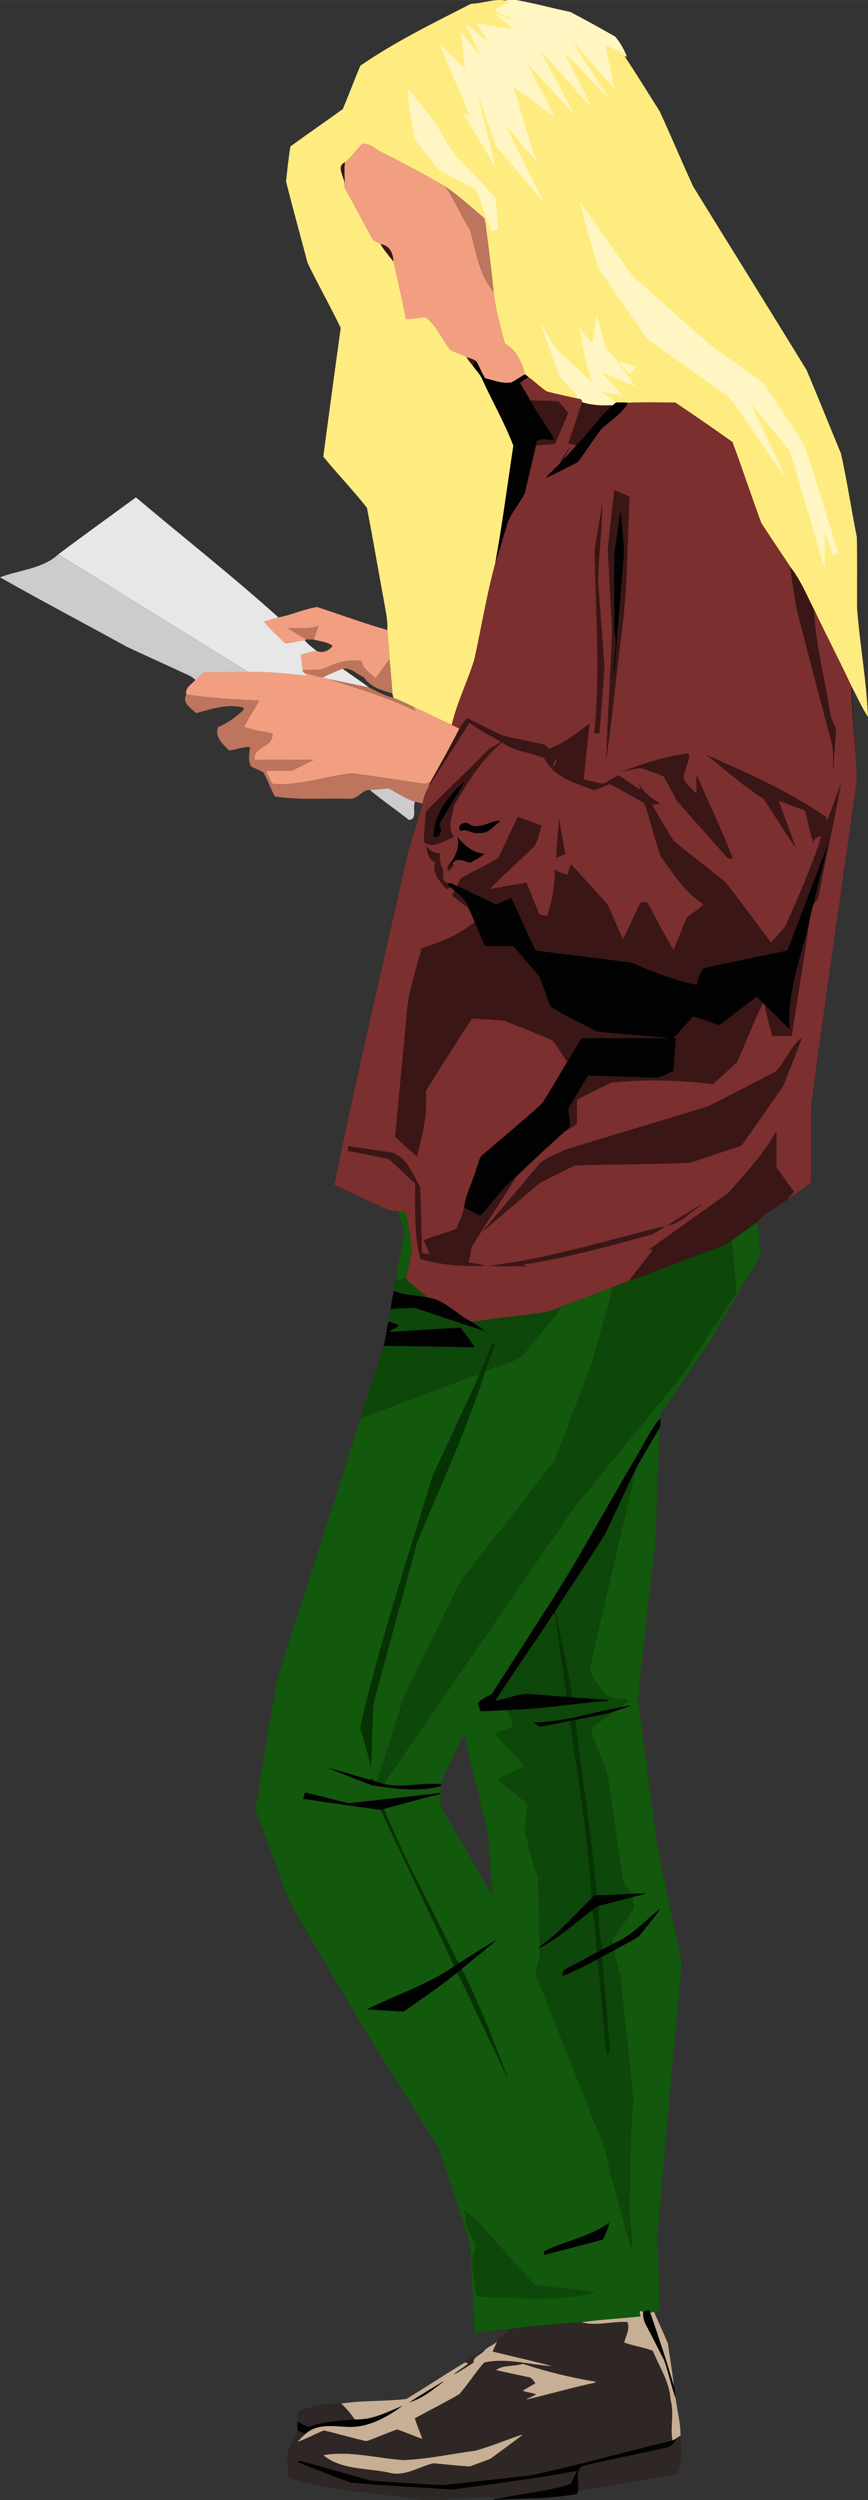
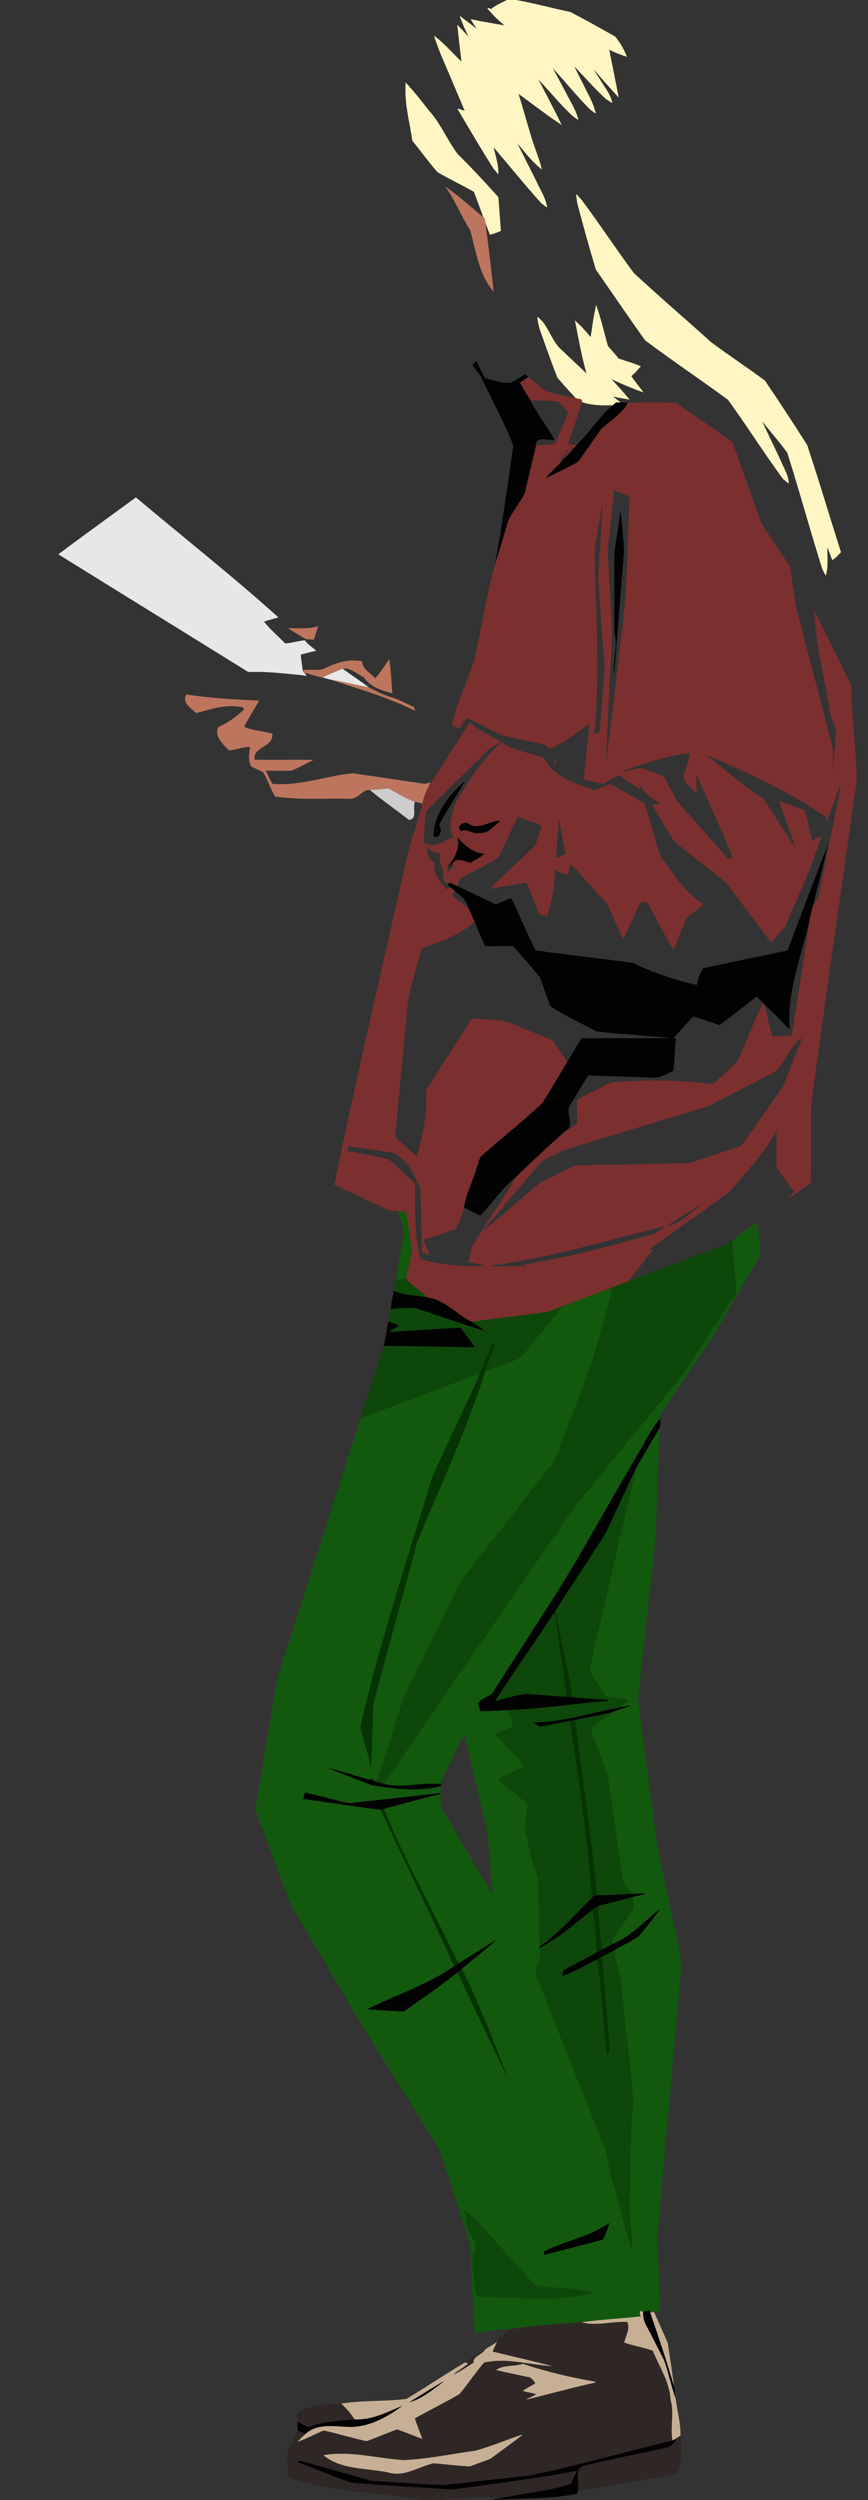
<svg xmlns="http://www.w3.org/2000/svg" id="svg2" height="4561.2pt" width="1583.7pt" version="1.1" viewBox="0 0 1583.74 4561.194">
  <rect x="0" y="0" width="1583.74" height="4561.194" fill="#333333" stroke="none" />
  <g id="g4720">
-     <path id="rect4399" d="m912.99 8.005c-17.322-0.225-36.296 6.549-53.553 6.827-68.61 35.11-130.53 61.241-194 104.99-10.95 26.21-20.879 52.88-31.959 79.02-31.59 23.12-64.291 45.3-95.641 68.38-3.45 21.07-5.57 42.54-7.95 63.78 12.64 49.69 26.16 99.18 39.35 148.72 19.41 39.9 41.2 78.6 60.45 118.57-10.85 78.19-21.42 156.47-31.83 234.72 25.74 31.62 54.5 61.33 79.67 93.4 10.97 56.21 20.32 112.78 30.87 169.09 2.84 17.83-0.48 35.61-1.72 53.83-43.25-12.2-85.48-28.06-128.23-41.93-23.94 3.92-46.521 14.5-70.441 18.97-84.29-75.78-173.38-146-260.06-218.99-47.12 34.66-94.791 68.74-141.49 103.9-28.66 26.65-71.959 28.66-106.46 41.87 76.06 43.24 154.76 84.43 231.77 127 33.92 15.83 68.079 31.17 102.01 47 7.78 3.7 16.761 6.691 22.591 13.291-6.68 8.46-19.23 13.72-16.47 26.6-8.48 15.25 8.71 25.009 17.95 34.019 27.35-7.49 55.26-16.96 83.8-10.78 1.65 1.02 3.969 2.171 2.959 4.541-13.81 13.07-28.97 24.07-46.48 31.62-7.46 17.58 8.84 31.499 19.83 42.709 12.62-1.1 25.91-7.02 38.17-6.33-0.84 11.26-4.33 24.2 1.85 35.15 7.32 4.17 15.351 7.139 22.591 11.389 8.15 13.91 13.079 30.071 21.189 43.811 44.57 6.69 90.06 3.059 135.07 4.009 15.21 2.68 23.131-16.66 37.891-15.98 22.99 18.93 47.759 36.091 71.239 54.591 16.5-0.76 6.291-22.641 11.141-32.891 4.74 0.31 9.09 2.33 13.7 3.28-8.89 35.52-22.58 69.93-30.12 105.88-43.92 196.51-90.381 392.54-130.74 589.8 32.92 14.39 65.141 30.301 97.791 45.291 5.49 3.27 12.27 1.43 18.3 2.77 3.53 11.6 7.54 23.06 11.48 34.55-3.94 30.07-10.91 59.78-14.83 89.88-2.07 5.33-3.56 13.779-3.95 20.709-2.54 9.76-4.73 22.121-5.85 33.061-1.77 7.45-3.73 15.089-3.92 22.789-4.12 14.39-4.839 29.84-8.889 44.4-13.84 44.08-28.401 87.92-42.031 132.05-50.79 158.61-101.64 317.11-152.31 475.73-13.6 79.55-26.93 159.25-39.8 238.9 21.41 56.99 42.06 114.29 63.92 171.11 42.73 73.71 86.62 146.81 129.53 220.45 47.02 75.6 94.6 150.86 141.37 226.61 19.91 57.03 37.41 115 56.75 172.27 3.2 54.87 5.18 109.86 8.38 164.72 20.31-2.45 40.7-7.55 61.13-7.18-4.85 8.8-14.479 13.98-20.139 22.23-6.54 6.23-15.4 8.9-22.1 14.9-12.45 6.74-24.66 14.71-36.07 22.93-36.18 21.36-71.17 45.221-107.33 66.741-39.19 4.82-80.64 2.339-118.92 8.539-1.692-0.036-3.388-0.054-5.088-0.054-25.486-0.01-51.584 4.114-74.562 16.086-0.18 5.49-0.181 11.069-0.02 16.739-0.09 5.38-0.13 10.58 0.091 16.12-1.94 9.7-8.24 17.9-12.1 26.95-11.49 17-3.881 38.52-5.941 57.68 74.61 26.46 155.1 28.12 232.91 40.35 51.99 6.02 106.93-7.409 157.49-1.889-4.58 2.19-12.06 0.67-15.47 3.9 50.86-3.58 102.42-1.471 152.69-11.191 1.64-1.57 1.63-4.001 2.25-5.991 60.53-9.13 120.99-20.419 181.28-30.589 8.32-21.41 8.22-47.841 5.58-69.591 0.41-22.25-5.82-45.37-8.8-67.67-1.89-7.57-0.879-15.32-3.189-22.83-2.99-25.99-7.32-51.99-11.07-77.92-7.94-19.33-16.941-38.24-25.161-57.45 2.58-0.26 7.74-0.759 10.32-1.019-0.67-47.58-2.82-95.12-3.78-142.67 14.68-164.39 29.21-328.73 43.8-493.11-13.4-72-30.55-143.4-44.58-215.33-11.7-88.91-23.781-177.78-35.161-266.73 10.41-95.68 21.31-191.31 31.77-286.99 3.06-69.05 5.211-138.16 7.861-207.2 1.28-5.26 2.41-13.27 0.35-16.7 0.25-3.25-0.761-6.74 1.819-9.2 28.44-41.81 57.251-83.389 85.731-125.17 32.08-54.64 64.209-109.28 95.939-164.08-1.89-19.64-2.62-41.369-6.63-59.639 14.82-17.36 38.86-28.221 56.95-43.011 14.58-8.72 27.91-19.51 41.73-29.38 0.83-46.78-0.06-93.68 0.43-140.5 26.34-198.36 55.571-396.35 83.491-594.51-1.36-57.29-7.808-116.02-8.798-173.37 12.62 16 9.688 24.991 21.158 42.881-2.69-66.59-14.989-116.6-19.989-183.06-0.23-43.19 0.59-86.421-0.4-129.59-10.22-50.58-17.65-101.78-28.9-152.11-21-50.71-41.331-101.74-62.741-152.28-68.48-111.97-146.22-223.2-214.96-335.02-20.83-45.43-32.14-91.57-53.02-136.98-22.751-36.07-45.341-72.811-68.951-108.04-3.63-8.62-9.8-16.319-14.83-24.159-26.63-15.19-45.601-21.891-72.611-36.411-36.62-7.51-72.8-18.07-109.7-23.52-5.28-2.164-10.87-3.016-16.65-3.091zm-354.04 1158.3c4.56 0 9.169 0.26 13.739 0.67 11.35 3.02 25.281 4.019 34.111 11.259-5.71 8.74-19.15 14.781-29.78 8.711-7.19-5.95-15.241-11.14-20.741-18.82 0.88-0.62 1.77-1.23 2.67-1.82zm69.874 53.159c11.857-0.225 24.472 11.123 35.247 16.37 12.06 17.99 32.199 23.62 51.869 29.17 0.62 2.59 1.361 5.391 1.881 8.091-15.68-3.98-30.53-11.721-44.9-19.141-15.55-11.84-32.02-22.46-47.75-34.03 1.208-0.291 2.426-0.438 3.653-0.461zm217.96 1949.5c0.493 0 1.03 0.093 1.617 0.308 13.39 58.76 27.739 117.31 41.139 176.06 3.44 35.27 5.981 70.631 9.081 105.94 1.29 2.91-3.98 2.24-3.8-0.17-29.47-50.23-58.47-100.74-88.07-150.89-5.22-8.14-2.231-18.23-3.011-27.22 0-0.48 0.011-1.439 0.011-1.919-0.03-4.07-0.09-8.061-0.18-11.981 3.02-0.67 1.088-2.51-0.031-4.1 11.28-26.54 24.691-52.179 36.661-78.439 1.82-2.704 3.134-7.566 6.583-7.588zm335.71 1045.9h0.078c-0.051 0-0.102 0.01-0.153 0.011 0.024 0 0.051-0.01 0.075-0.011zm-43.288 21.233c-0.819 0-1.639 0.012-2.459 0.028 0.82-0.016 1.641-0.028 2.459-0.03z" fill="#3a1616" />
    <path id="path6" d="m927.25-1.33c-10.523 5.718-22.002 9.953-31.262 17.764-9.719-4.281-7.149-0.701-1.262 5.001 7.634 9.209 16.541 17.205 25.708 24.845-20.69-3.541-41.268-7.166-61.861-11.318 3.76 5.98 7.371 12.057 11.314 17.92-10.131-8.492-20.825-16.269-31.395-24.197 5.162 13.182 10.27 26.406 16.664 39.055-6.441-8.055-13.793-15.302-20.893-22.762 2.427 22.452 4.952 44.894 7.801 67.297-16.72-15.693-31.626-33.527-50.18-47.336 9.374 30.657 23.603 59.543 35.7 89.179 6.776 15.864 13.54 31.697 20.144 47.61-3.478-0.215-13.928-5.684-12.543-2.118 21.669 36.37 42.931 73.077 65.708 108.72 3.107 2.454 10.412 15.369 8.338 4.909-0.11-15.219-5.41-29.737-8.53-44.506 29.006 34.15 57.265 69.037 87.181 102.35 3.643 1.7 13.408 12.75 9.498 2.914-2.759-14.857-11.696-27.574-17.671-41.282-11.814-23.875-23.996-47.566-35.848-71.423 14.083 16.808 27.415 34.611 45.021 47.973-5.706-22.498-15.32-43.874-21.443-66.205-7.253-23.85-13.829-47.9-21.225-71.707 26.199 18.853 51.55 38.89 78.59 56.561-13.485-28.032-28.006-55.54-42.492-83.062 20.905 22.283 40.349 46.12 62.656 66.982 4.347 2.431 13.678 11.74 8.812 1.46-4.572-16.088-14.31-30.111-21.566-45.09-7.797-14.633-15.695-29.211-23.513-43.833 22.778 25.035 44.162 51.5 68.068 75.464 4.262 2.599 13.378 12.413 8.852 1.953-4.214-16.875-13.854-31.768-21.092-47.472-5.591-11.07-11.253-22.104-16.776-33.208 19.55 20.01 37.821 41.416 58.584 60.157 3.788 1.354 14.548 11.444 9.735 2.019-4.025-14.352-14.051-25.956-21.399-38.714-4.046-6.337-8.167-12.626-12.266-18.929 15.147 17.749 30.707 35.138 46.529 52.287-5.649-29.099-11.438-58.17-17.35-87.217 10.409 5.131 21.222 9.346 32.277 12.861-5-13.35-12.4-26.067-21.4-36.917-27.1-15.324-54.4-30.64-82-44.955-37.3-7.664-73.96-18.379-111.67-23.821l-0.879 0.477-0.6 0.326zm-187.44 164.35c-0.551 31.751 8.152 62.586 12.615 93.791 15.564 18.975 29.77 39.267 46.098 57.49 21.72 12.452 44.262 23.306 66.082 35.52 10.114 25.967 19.121 52.519 29.342 78.525 6.837-2.085 13.674-4.232 20.184-7.217-2.131-20.5-2.93-41.107-4.807-61.629-24.121-26.705-48.558-53.204-74.158-78.461-19.189-25.418-31.058-55.765-52.592-79.521-13.681-17.561-27.406-35.122-42.66-51.365-0.035 4.289-0.069 8.578-0.104 12.867zm313.15 206.25c10.51 40.993 22.208 81.861 34.102 122.33 30.018 43.066 59.434 86.685 90.008 129.28 49.661 37.275 101.39 71.822 151.32 108.63 34.484 47.491 65.63 97.314 100.45 144.56 3.691 1.855 12.919 13.339 9.801 3.355-1.16-13.122-9.016-24.336-13.788-36.381-11.202-24.226-22.976-48.182-34.291-72.354 15.354 18.953 31.326 37.533 45.791 57.032 22.454 70.568 41.811 142.29 64.122 212.96 2.598 3.167 6.856 17.475 7.416 6.97 3.629-15.398 1.167-31.407 1.879-47.094 2.759 7.853 5.736 15.625 8.855 23.342 6.516-3.46 10.636-9.547 15.892-14.438-20.898-65.118-40.205-130.84-61.807-195.71-25.172-39.494-50.748-78.9-77.121-117.5-32.402-24.074-66.194-46.286-98.546-70.376-46.559-42.127-94.357-82.952-140.36-125.65-32.957-44.221-63.171-90.46-96.212-134.59-3.315-2.484-11.538-15.42-8.908-5.247 0.462 3.627 0.923 7.255 1.385 10.882zm30.965 205.62c-2.653 13.275-4.013 26.852-6.334 40.076-8.745-10.855-18.115-21.163-28.598-30.383 6.383 32.362 11.983 64.96 21.17 96.684-16.438-15.709-33.314-31.139-49.699-46.955-12.999-14.361-18.96-33.543-31.089-48.43-3.877-3.081-11.379-13.485-8.323-2.56 1.41 15.405 8.604 29.55 13.133 44.223 7.561 20.581 14.796 41.433 22.974 61.687 12.336 14.048 24.643 28.429 37.832 41.512 25.907 11.733 55.102 8.653 82.662 7.84-6.405-5.08-12.566-10.489-19.334-15.094 10.068 2.209 20.251 3.809 30.422 5.455-10.53-12.682-21.509-24.977-32.779-37.004 19.165 8.769 38.511 17.155 58.43 24.082-7.541-9.915-15.632-19.769-22.535-29.961 6.801-4.859 11.662-11.828 17.492-17.713-13.225-5.836-27.174-9.677-40.834-14.309-5.837-8.077-13.128-15.239-19.239-22.888-7.153-25.095-12.721-50.65-21.697-75.208-1.218 6.315-2.436 12.63-3.654 18.945z" fill="#fff6c3" />
-     <path id="path4" d="m912.99 0.005c-17.322-0.225-36.296 6.549-53.553 6.827-68.61 35.11-138.53 69.241-202 112.99-10.95 26.21-20.879 52.88-31.959 79.02-31.59 23.12-64.291 45.3-95.641 68.38-3.45 21.07-5.57 42.54-7.95 63.78 12.64 49.69 26.16 99.18 39.35 148.72 19.41 39.9 41.2 78.6 60.45 118.57-10.85 78.19-21.42 156.47-31.83 234.72 25.74 31.62 54.5 61.33 79.67 93.4 10.97 56.21 20.32 112.78 30.87 169.09 2.84 17.83 7.52 35.61 6.28 53.83 1.08 17.88 3.399 35.691 3.959 53.611 2.42 20.63 3.68 41.379 5.3 62.089 0.62 2.59 1.361 5.391 1.881 8.091 13.36 5.03 26.27 11.26 39.03 17.65 22.61 10.3 44.799 21.48 67.439 31.73 9.42-40.74 28.7-78.8 41.07-118.78 12.94-58.4 22.411-117.64 38.111-175.37 13.01-71.16 22.369-143.49 33.219-215.19-15.51-41.33-38.31-80.68-56.73-121.18-3.93-9.76-12.019-16.829-17.659-25.509-4.45-4.62-8.251-9.851-11.511-15.361-9.43-5.45-20.349-7.869-29.769-13.209-14.78-19.91-24.48-43.949-44.7-59.459-11.81 0.89-23.501 3.029-35.341 3.609-7.46-35-14.58-70.129-23.12-104.91-8.36-10.42-17.16-20.621-23.92-32.181-4.47-2.87-10.109-4.3-13.759-8.2-17.22-30.62-33.15-61.96-50.35-92.6-1.29-2.36-1.05-5.18-1.32-7.75 0.4-13.18-16.54-33.63 1.13-40.33 11.84-9.89 20.6-22.94 31.5-33.82 11.02-0.11 19.291 4.771 27.781 11.691 41.83 20.42 82.599 42.95 123.09 65.93 25.52 17.59 48.671 38.88 72.511 58.72 6.02 44.47 11.539 89.069 16.219 133.71 3.31 32.16 12.091 63.36 20.361 94.5 21.39 11.47 31.2 34.52 36.77 56.2 2.25 1.35 4.299 3.01 6.189 4.85 11.84 7.97 21.611 18.721 33.641 26.341 18.82 4.94 37.97 8.82 56.97 13.15 0.59-0.29 1.76-0.88 2.35-1.17-12.12-13.3-24.41-26.54-36.07-40.2-11.65-31.84-23.901-63.62-34.241-95.87 12.34 17.47 19.411 38.9 35.811 53.3 19.57 17.73 38.249 36.51 57.969 54.05-10.95-32.05-17.189-65.269-23.609-98.439 8.6 8.09 14.92 18.33 23.78 26.18 3.63-16.27 4.9-33.009 8.17-49.359 6.42 19.31 10.229 39.469 16.309 58.909 21.15 21.11 36.201 46.891 54.591 70.491-21.02-7.74-40.91-18.371-61.92-26.141 12.38 14.58 26 28.079 38.3 42.709-12.59-1.97-24.919-5.489-37.639-6.589 8.07 6.9 17.46 12.079 25.65 18.859 7.25 0.01 14.509 0.06 21.769 0.7 28.76-1.26 57.641-0.66 86.431-0.32 34.98 23.55 69.8 47.491 104.13 72.011 18.16 48.92 34.44 98.579 52.48 147.56 17.24 26.93 35.419 53.26 52.959 80.02 18.71 23.59 30.001 51.53 43.581 78.08 21.93 46.53 45.859 92.131 67.589 138.74 12.62 23.61 19.21 39.469 30.68 57.359-2.69-66.59-14.989-132.6-19.989-199.06-0.23-43.19 0.59-86.421-0.4-129.59-10.22-50.58-17.65-101.78-28.9-152.11-21-50.71-41.331-101.74-62.741-152.28-68.48-111.97-138.22-223.2-206.96-335.02-20.83-45.43-40.14-91.57-61.02-136.98-22.75-36.07-45.34-72.811-68.95-108.04-10.35-3.44-19.919-8.801-30.009-12.891 5.36 26.36 10.699 52.731 15.839 79.131-25.92-28.16-49.949-58.071-75.939-86.181 20.32 34.58 43.91 67.341 64.25 101.91-27.12-25.5-51.03-54.44-78.2-79.95 15.14 33.07 33.039 64.929 48.089 98.039-31.47-33.25-60.41-69.029-92.12-102.04 19.55 38.23 40.84 75.66 60.17 114-29.06-28.93-55.05-61.091-84.15-90.011 15.69 32.28 33.461 63.641 49.211 95.911-25.5-17.29-49.31-37.071-74.92-54.141 14.86 45.19 25.65 91.98 42.88 136.23-20.29-20.72-37.18-44.839-57.15-65.989 21.84 46.4 46.299 91.62 68.109 138.03-29.12-33.2-57.399-67.409-85.909-101.21-11.66-31.09-21.311-62.97-33.141-93.97 9.35 44.3 22.541 87.899 32.061 132.19-19.95-32.52-39.65-65.26-59.03-98.13 4.05 1.09 7.809 3 11.839 4.17-17.95-43.82-37.36-87.071-55.03-130.99 15.92 15.01 30.64 31.53 47.12 45.9-2.85-22-5.521-44.04-7.911-66.1 12.17 12.55 21.861 27.42 33.941 40.12-6.97-19.17-17.69-36.869-25.12-55.889 14.13 10.44 27.14 22.32 41.18 32.85-6.56-11.84-14.899-22.55-21.959-34.07 22.25 4.4 44.661 7.99 66.991 12-9.84-10.84-22.371-19.01-32.061-30 13.09 3.91 24.94 11.33 38.03 15.15-12.43-8.21-28.03-13.081-39.85-21.061 7.89-6.1 18.56-10.04 27.65-15.1-5.282-2.13-10.873-2.981-16.647-3.056zm-168.18 163.06c15.54 17.13 29.091 36.27 43.991 54.07 16.16 21.99 27.029 47.58 43.989 69 25.2 23.91 48.26 49.891 71.7 75.491 1.69 18.75 2.451 37.59 4.311 56.33-3.83 1.68-7.87 2.98-11.88 4.22-9.78-25.12-18.451-50.731-28.311-75.841-22.3-12.57-45.41-23.64-67.62-36.38-15.09-18-29.099-36.909-43.819-55.209-4.43-30.48-12.901-60.731-12.361-91.681zm312.99 204.97c32.47 44.38 62.98 90.21 95.75 134.35 47 43.01 95.279 84.7 142.59 127.4 32.11 22.91 64.72 45.14 96.5 68.5 25.5 38.55 51.17 77.059 75.85 116.14 20.79 63.59 39.991 127.83 60.311 191.55-2.79 2.53-4.851 6.06-7.891 8.12-5.72-14.22-10.179-28.92-16.089-43.05-0.13 21.76 0.019 43.521-0.041 65.291-21.81-70.62-41.771-143.1-64.241-213.96-22.82-28.67-46.239-57.27-69.789-85.27 19.62 45.09 42.62 88.931 62.12 134.01-34.82-47.23-66.31-97.63-100.89-145.17-50.13-37-102.17-71.71-151.92-109.07-29.83-42.55-59.309-85.39-88.889-128.12-11.18-40.21-23.18-80.259-33.37-120.72zm69.98 291.04c10.97 3.82 22.259 6.761 33.009 11.211-3.75 4.02-7.329 8.589-11.859 11.719-7.29-7.41-14.5-14.97-21.15-22.93z" fill="#ffec80" />
-     <path id="path10" d="m661.14 262.26c-10.9 10.88-19.66 23.93-31.5 33.82-2.47 13.19 0.11 26.96-1.13 40.33 0.27 2.57 0.03 5.39 1.32 7.75 17.2 30.64 33.13 61.98 50.35 92.6 3.65 3.9 9.289 5.33 13.759 8.2 17.02 3.16 23.47 16.111 23.92 32.181 8.54 34.78 15.66 69.909 23.12 104.91 11.84-0.58 23.531-2.719 35.341-3.609 20.22 15.51 29.92 39.549 44.7 59.459 9.42 5.34 20.339 7.759 29.769 13.209 6.08 2.34 12.88 3.75 18.12 7.72 5.9 10.1 10.101 21.13 16.091 31.2 15.78 3.73 31.619 10.561 48.159 7.661 8.47-4.47 16.251-10.171 24.711-14.681-5.57-21.68-15.38-44.73-36.77-56.2-8.27-31.14-17.051-62.34-20.361-94.5-27.03-31.35-32.009-73.909-42.789-112.31-16.81-25.98-27.671-55.18-45.941-80.12-40.49-22.98-81.259-45.51-123.09-65.93-8.49-6.92-16.761-11.801-27.781-11.691zm-82.69 845.14c-23.94 3.92-46.521 14.5-70.441 18.97-8.72 2.77-17.76 4.579-26.32 7.809 11.37 14.36 25.791 26.4 38.581 39.57 11.92-0.35 23.909-4.81 36.009-5.6 0.88-0.62 1.77-1.23 2.67-1.82-11.34-6.31-22.53-13.01-33.38-20.13 18.36-0.73 37.329 2.26 55.039-4.05-2.45 8.34-5.55 16.48-7.92 24.85 11.35 3.02 25.281 4.019 34.111 11.259-5.71 8.74-19.15 14.781-29.78 8.711-9.33 2.7-18.91 4.51-28.2 7.38 0.61 9.66 2.649 19.19 3.459 28.85 13.49-3.61 28.951 2.41 41.791-4.75 20.92-10.03 42.759-16.591 66.439-12.141 0.7 13.74 15.091 21.841 24.311 30.911 9.63-10.41 16.609-23.35 25.819-34.28-0.56-17.92-2.879-35.731-3.959-53.611-43.25-12.2-85.48-28.06-128.23-41.93zm-112.76 118.37c-4.218 0.016-8.439 0.111-12.666 0.298-26.89 0.36-53.801-0.34-80.681 0.32-5.26 4.75-10.379 9.68-15.969 14.05-6.68 8.46-19.23 13.72-16.47 26.6 43.99 6.6 88.45 9.31 132.87 11.05-8.74 16.11-19.311 31.3-27.041 47.9 16.08 7.13 34.061 7.87 50.941 12.28 3.84 25.44-36.861 23.879-31.881 47.759 35.78 0.38 71.58-0.129 107.37 0.211-13.01 6.92-26.22 13.58-39.62 19.7-15.84 0.72-31.76-0.041-47.63 0.059 3.76 8.13 7.59 16.281 12.12 24.041 49.75 4.39 97.43-14.351 146.22-19.311 43.36 6.17 86.669 12.69 129.99 19.07 4.07 0.79 7.721-1.75 11.591-2.58 18.28-32.4 36.589-64.921 53.259-98.161-4.66-2.09-9.22-4.339-13.8-6.559-22.64-10.25-44.829-21.43-67.439-31.73-5.13 0.12 5.3 8.469-0.3 5.639-50.11-24.74-103.72-40.239-156.72-57.319-3.77-1.1-7.561-2.071-11.341-3.041-11.51-2-22.399-6.34-33.809-8.75 2.07 2.1 8.861 7.66-0.759 4.83-29.374-2.739-58.709-6.472-88.234-6.358z" fill="#f29f81" />
    <path id="path14" d="m812.01 339.88c18.27 24.94 29.131 54.14 45.941 80.12 10.78 38.4 15.759 80.959 42.789 112.31-4.68-44.64-10.199-89.239-16.219-133.71-23.84-19.84-46.991-41.13-72.511-58.72zm-231.4 802.27c-17.71 6.31-36.679 3.32-55.039 4.05 10.85 7.12 22.04 13.82 33.38 20.13 4.56 0 9.169 0.26 13.739 0.67 2.37-8.37 5.47-16.51 7.92-24.85zm130.03 60.791c-9.21 10.93-16.189 23.87-25.819 34.28-9.22-9.07-23.611-17.171-24.311-30.911-23.68-4.45-45.519 2.111-66.439 12.141-12.84 7.16-28.301 1.14-41.791 4.75 0.22 1.65 1.06 3.08 2.4 4.1 11.41 2.41 22.299 6.75 33.809 8.75 11.96-5.94 24.341-11.01 36.681-16.1 12.88-3.1 27.01 10.119 38.9 15.909 12.06 17.99 32.199 23.62 51.869 29.17-1.62-20.71-2.88-41.459-5.3-62.089zm-110.81 36.15c53 17.08 106.61 32.579 156.72 57.319 5.6 2.83-4.83-5.519 0.3-5.639-12.76-6.39-25.67-12.62-39.03-17.65-15.68-3.98-30.53-11.721-44.9-19.141-24.41-4.68-48.621-10.459-73.091-14.889zm-259.93 27.95c-8.48 15.25 8.71 25.009 17.95 34.019 27.35-7.49 55.26-16.96 83.8-10.78 1.65 1.02 3.969 2.171 2.959 4.541-13.81 13.07-28.97 24.07-46.48 31.62-7.46 17.58 8.84 31.499 19.83 42.709 12.62-1.1 25.91-7.02 38.17-6.33-0.84 11.26-4.33 24.2 1.85 35.15 7.32 4.17 15.351 7.139 22.591 11.389 8.15 13.91 13.079 30.071 21.189 43.811 44.57 6.69 90.06 3.059 135.07 4.009 15.21 2.68 23.131-16.66 37.891-15.98 11.58-0.24 23.02-2.511 34.6-2.641 15.76 8.41 30.83 18.381 47.78 24.341 4.74 0.31 9.09 2.33 13.7 3.28 2.26-10.73 5.48-21.399 11.23-30.789 0.9-2.76 1.81-5.49 2.8-8.17-3.87 0.83-7.521 3.37-11.591 2.58-43.32-6.38-86.629-12.9-129.99-19.07-48.79 4.96-96.47 23.701-146.22 19.311-4.53-7.76-8.36-15.911-12.12-24.041 15.87-0.1 31.79 0.661 47.63-0.059 13.4-6.12 26.61-12.78 39.62-19.7-35.79-0.34-71.59 0.169-107.37-0.211-4.98-23.88 35.721-22.319 31.881-47.759-16.88-4.41-34.861-5.15-50.941-12.28 7.73-16.6 18.301-31.79 27.041-47.9-44.42-1.74-88.88-4.45-132.87-11.05z" fill="#bd755d" />
    <path id="path24" d="m868.91 658.83c-2.47 2.31-4.699 4.851-6.609 7.641 5.64 8.68 13.729 15.749 17.659 25.509 18.42 40.5 41.22 79.85 56.73 121.18-10.85 71.7-20.209 144.03-33.219 215.19 7.44-22.1 13.559-44.62 20.659-66.82 4.96-23.72 23.95-40.879 33.53-62.489 6.44-28.7 14.021-57.14 20.161-85.9-0.75-19.01 22.199-8.58 34.169-11-13.97-24.39-31.44-46.79-44.35-71.8-6.46-10.59-12.489-21.46-18.789-32.12 4.95-3.61 10.219-6.781 15.209-10.361-1.89-1.84-3.939-3.5-6.189-4.85-8.46 4.51-16.241 10.211-24.711 14.681-16.54 2.9-32.379-3.931-48.159-7.661-5.99-10.07-10.191-21.1-16.091-31.2zm255.21 75.25c-28.56 22.21-47.261 53.971-73.111 78.991-7.88 8.24-15.139 17.07-23.189 25.15-1.68 2.64-3.61 5.149-6.12 7.059-8.6 9.03-18.461 16.851-25.911 26.961 19.67-9.03 38.94-19.06 58.22-28.87 15-19.5 28.15-40.411 42.82-60.161 16.75-15.76 37.589-27.78 49.059-48.43-7.26-0.64-14.519-0.69-21.769-0.7zm7.75 199.17c-3.17 25.1-7.361 50.07-10.861 75.12-0.54 48.26-0.09 96.53-0.22 144.8 7.13 24.92-3.639 53.899-0.109 77.939 5.51-75.37 12.04-150.68 18.03-226.01-2.1-23.61-2.659-49.85-6.839-71.85zm-284.12 492.75c-0.37 0.13-1.11 0.38-1.48 0.5-28.53 25.66-54.811 59.32-55.361 99.4 11.1 5.88 17.86-12.51 10.15-20.9 14.35-26.65 31.491-52.52 46.691-79zm64.409 71.158c-0.314-0.012-0.777 0.056-1.389 0.203-18.27 0.56-37.78 17.51-55 5.88-7.76-6.92-25.12 4.059-14.92 12.759 10.7-4.93 22.12 6.57 33.43 3.65 16.05 2.08 25.471-11.44 36.691-20.23 1.732-1.47 2.131-2.225 1.189-2.263zm-77.29 30c4.42 21.11-5.43 38.31-18.25 54.13 2.84-1.47 5.549-3.17 8.189-4.97 8.28-13.98 22.011-4.401 33.961-2.291 8.06-5.62 19.19-9.789 24.97-16.689-20.82-1.28-36.16-14.89-48.87-30.18zm675.93 13.819c-24.4 61.06-47.02 123-70.67 184.43-1.74 3.1-1.469 8.619-5.759 9.269-50.35 10.67-100.88 20.701-151.1 31.831-6.32 9-9.951 19.649-11.661 30.459-40.8-8.73-80.24-22.979-118.18-40.459-58.65-8.06-117.66-14.12-176.23-22.67-15.65-31.42-29.35-63.861-44.37-95.611-9.49 3.46-18.389 8.491-27.959 11.661-23.81-10.95-47.461-22.32-71.041-33.77-4.73-1.53-9-5.581-14.12-5.091-5.07 2.21 0.021 5.34 2.231 7.97 2.56 1.77 5.039 3.69 7.189 5.98 9.68 8.7 22.38 16.2 24.75 30.15 4.92 8.5 8.101 17.911 11.961 26.931 6.92 14.43 11.929 29.79 19.259 43.98 17.24 0.83 35.009-1.12 51.959 0.8 16.16 18.18 31.881 36.849 47.631 55.409 7.09 17.57 12.49 35.86 19.53 53.48 26.82 17.86 56.369 31.3 84.859 46.17 44.32 4.91 90.48 7.36 133.82 12.22-53.88 0.1-107.77-0.181-161.64 0.109-9.32 13.95-17.309 28.81-26.259 43.02-15.15 25.18-29.94 50.611-45.53 75.511-34.81 31.9-71.52 61.809-107.22 92.759-9.18 6.08-8.94 18.53-13.4 27.6-6.43 23.2-20 48.031-22 70.241 10.15 4.39 19.7 10.08 29.85 14.5 22.22-23.11 39.619-51.121 65.059-70.861 29.14-28.16 58.78-55.959 89.12-82.839 20.72-10.85-1.65-34.101 10.05-48.961 11.09-17.46 20.991-35.679 32.261-52.989 37.92 1.29 75.909 2.159 113.84 3.709 15.21 2.79 28.461-6.401 41.661-12.091 1.76-18.2 2.63-36.489 4-54.709 2.92-5.8-1.2-4.459-3.72-5.259 12.17-13.07 23.6-26.841 36.13-39.561 15.97 4.8 31.65 10.961 47.62 15.811 22.9-16.97 45.239-34.821 68.059-51.911 3.83 4.01 7.99 7.741 11.83 11.761 0.81 0.94 1.6 1.939 2.42 2.969 16 14.28 30.471 30.311 45.941 45.211-6.24-69.66 22.569-135.16 36.689-202.22 2.21-8.22 3.491-16.689 6.191-24.759 8.37-36.87 18.72-73.301 26.95-110.18zm-792 814.05c-2.54 9.76-4.73 22.121-5.85 33.061 15.06-0.85 30.24-2.13 45.3-1.43 42.24 13.65 84.14 28.949 126.63 41.489-7.65-6.17-16.289-10.949-24.189-16.739-27.64-13.19-49.3-40.82-80.82-44.25-20.17-4.44-42.03-3.821-61.07-12.131zm-9.77 55.85c-4.12 14.39-4.839 29.84-8.889 44.4 55.51 1.04 111.06 1.59 166.57 2.97-8.35-12.29-16.95-24.529-26.33-36.009-43.26 2.05-86.519 5.04-129.76 7.75 4.38-5.33 13.11-6.95 17.05-11.77-5.11-3.31-12.551-4.951-18.641-7.341zm494.96 177.3c-16.25 19.13-26.661 42.181-39.561 63.541-58.62 98.73-112.32 200.45-175.67 296.31-30.46 47.54-60.959 95.07-91.389 142.62-8.67 4.97-18.75 8.71-25.3 16.52 1.35 5.1 3.04 10.16 5.05 15.05 15.22-0.17 30.42-1.36 45.62-2.07 60.74-1.95 120.89-11.25 181.33-16.9 8.85 3.37 4.559-2.59 1.609-2.18-19.59-0.99-39.09-3.36-58.68-4.02-5.73-0.9-11.559-1.26-17.309-1.53-22.94-1.9-45.901-3.78-68.861-5.33-19.39 1.81-37.92 9.07-57.03 12.82 34.29-53.39 71.16-105.09 105.7-158.32 1.28-1.98 2.65-3.88 4.05-5.75 29.9-47.27 61.311-93.61 91.141-140.93 18.99-39.52 36.91-79.57 55.98-119.05 13.89-24.92 28.48-49.501 42.97-74.081 1.28-5.26 2.41-13.27 0.35-16.7zm-51.291 522.82c-6.01 0.7-11.77 2.75-17.8 3.25-53.65 9.52-106.41 27.941-161.16 27.991 4.41 2.88 8.53 9.06 14.68 7.38 17.15-2.81 34.08-6.781 51.18-9.891 3.3-0.76 6.68-1.269 10.05-1.719 23.02-5.41 46.63-8.131 69.35-14.811 11.05-4.58 22.86-7.1 33.7-12.2zm-555 114.16c26.92 11.42 54.419 21.939 81.809 32.289 41.26 6.32 82.971 11.84 124.13 1.63 3.02-0.67 1.089-2.51-0.031-4.1-33.72-3.6-68.649 7.53-101.79-0.05-5.09-1.34-10.07-3.049-15.15-4.389-3.8-0.61-7.02-2.741-8.65-6.261 0.07 4.88-5.76 1.741-8.52 1.191-24.05-6.3-47.56-14.829-71.8-20.309zm-40.72 45.059c-1.97 3.67-2.989 7.779-3.859 11.859 47.13 6.52 94.17 13.771 141.35 19.931 2.07-0.72 4.159-1.341 6.289-1.861 34.34-9.09 68.52-18.81 103.05-27.17 0-0.48 0.011-1.439 0.011-1.919-56.28 6.67-111.82 12.56-167.74 18.68-26.46-6.06-52.68-13.29-79.1-19.52zm618.25 183.97c-7.095 0.052-14.157 0.83-21.236 0.917-17.65 0.66-35.281 1.689-52.931 2.259-7.04 1.31-16.25-1.999-20.88 4.991-31.07 30.3-59.459 63.899-95.339 88.719-0.54 1.01-1.561 2.041-1.061 3.341 35.82-18.24 65.22-45.339 97-69.659 3.75-2.96 7.221-6.701 12.061-7.711 20.6-5.36 41.199-10.71 61.819-16 7.65-2.94 16.461-2.66 23.611-6.83-1.015-0.026-2.03-0.034-3.044-0.027zm29.794 27.986c-28.1 21.45-51.73 49.431-85.08 63.291-7.11 3.44-13.871 7.551-20.941 11.091-3.35 1.84-6.72 3.679-10.12 5.469-18.23 9.87-36.48 19.711-54.88 29.261-6.4 1.8-7.541 8.28-8.091 13.87 22.15-7.91 42.95-19.45 63.8-30.32 2.92-1.7 5.871-3.321 8.861-4.861 7.32-4.08 14.679-8.079 22.159-11.839 14.86-9 31.321-15.591 45.341-25.811 13.12-16.54 26.95-32.78 38.95-50.15zm-299.18 56.861c-23.03 13.36-45.36 28.25-68.02 42.35-3.01 1.84-5.991 3.729-8.961 5.639-48.71 34.31-106.38 52.301-159.38 78.911 22.32 1.47 44.65 2.829 66.98 4.139 32.45-22.92 65.561-45.11 96.531-70.05 3.17-2.71 6.419-5.29 9.619-7.9 20.85-17.97 43.161-34.309 63.231-53.089zm205.36 516.48c-35.14 25.47-80.51 32.89-118.33 51.68l-0.08 6.88c35.89-9.41 72.099-18.159 107.72-28.289 3.67-9.5 10.861-22.39 10.691-30.27zm72.228 159.38c-2.772-0.239-6.847 2.159-9.778 2.772-1.03 7.55 0.86 15.63 4.15 22.5 11.75 21.77 22.53 44.07 33.98 66 8.07 22.96 12.93 47.009 21.05 69.959-1.89-7.57-0.879-15.32-3.189-22.83-12.87-45.16-28.041-89.69-43.161-134.17-0.195-2.996-1.389-4.088-3.051-4.231zm-374.92 130.21c-0.206 0-0.607 0.136-1.203 0.406-20.22 12.42-40.81 24.459-60.58 37.539 23.43-6.74 42.111-22.46 61.191-36.82 0.738-0.75 0.935-1.125 0.592-1.125zm-73.612 43.925c-28.46 11.48-56.049 26.661-87.959 25.041-28.1 2.52-56.81 3.17-83.4 13.6-7.28-1.65-13.841-6.45-20.691-9.62-0.09 5.38-0.129 10.58 0.091 16.12 4.81 2.34 9.799 4.35 14.889 6.08 22.06-19.34 51.25-13.36 78.23-12.35 37.09 0.84 69.921-17.71 98.841-38.87zm496.98 60.831c-1.62 0.91-3.22 1.93-4.98 2.6-86.2 20.59-171.47 45.159-258.23 63.419-53.59 6.04-107.19 12.301-160.82 17.911-43.62-2.03-87.189-4.99-130.76-7.95-41.6-11.69-83.11-23.831-124.8-35.191-1.96-0.68-13.601-1.82-7.981 2.02 31.7 12.35 63.34 24.98 95.25 36.72 61.94 5.54 124.17 8.619 186.25 12.639 75.78-10.24 151.7-20.009 226.92-33.959-4.07 7.9-7.26 16.409-12.18 23.859-40.66 13.39-83.63 16.151-125.25 25.331-4.58 2.19-12.06 0.67-15.47 3.9 50.86-3.58 102.42-1.471 152.69-11.191 1.64-1.57 1.63-4.001 2.25-5.991 3.02-15.02-8.01-37.3 9.73-45.2 52.65-12.77 106.2-22.45 158.87-35.13 1.92-3.95 12.689-10.399 8.509-13.789z" fill="#020202" />
    <path id="path28" d="m1169.6 4216.5c-4.137-0.182-1.712 5.556-0.956 9.545-35.96 3.95-72.299 5.511-108.04 10.861 27.32 7.29 55.989-1.771 83.869-0.681 5.59 12.76-2.939 25.29-5.589 37.67 16.98 6.12 35.39 8.81 52.12 14.98 11.96 29.42 30.859 56.94 32.469 89.57 6.96 24.09-1.149 51.351 3.391 74.011 1.76-0.67 3.36-1.69 4.98-2.6 3.18-2.15 6.42-4.211 9.75-6.061 0.41-22.25-5.82-45.37-8.8-67.67-8.12-22.95-12.98-46.999-21.05-69.959-11.45-21.93-22.23-44.23-33.98-66-3.29-6.87-5.18-14.95-4.15-22.5-1.755-0.767-3.059-1.124-4.014-1.166zm23.774 1.425c-2.36 0.18-4.67 0.59-6.93 1.2 15.12 44.48 30.291 89.01 43.161 134.17-2.99-25.99-7.32-51.99-11.07-77.92-7.94-19.33-16.941-38.24-25.161-57.45zm-286.47 54.241c-6.54 6.23-15.4 8.9-22.1 14.9-5.72 8.83-22.92 12.729-20.82 23.409-11.93 7.42-23.581 15.641-36.241 21.691 7.86-7.3 17.67-12.27 25.77-19.32 0.88-2.69-3.22-2-4.78-2.85-36.18 21.36-71.17 45.221-107.33 66.741-39.19 4.82-80.64 2.339-118.92 8.539 9.27 8.58 17.58 18.111 24.42 28.791 31.91 1.62 59.499-13.561 87.959-25.041-28.92 21.16-61.751 39.71-98.841 38.87-26.98-1.01-56.17-6.99-78.23 12.35-5.38 4.52-10.48 9.44-14.98 14.9 16.56-5.63 31.799-14.57 48.109-20.78 26.04 5.89 51.681 13.781 77.791 19.491 18.9-6.53 37.21-14.911 56.1-21.461 15.5 5.42 30.64 11.97 46.08 17.6-4.63-12.61-9.779-25.05-13.839-37.82 26.97-15.12 54.839-28.699 81.489-44.319 15.7-18.45 28.81-39.17 44.68-57.4 41.79-9.44 83.861 4.499 125.78 6.619-36.34-9.64-73.39-17.879-110.02-26.909 2.37-6.15 5.49-11.92 7.92-18zm47.319 40.3c-15.7 5.44-36.109 1.451-49.409 11.541 19.08 4.48 38.281 8.489 57.441 12.639 7.1-0.13 10.71 6.4 14.48 11.32-7.46 5.07-15.92 8.56-23.08 14.1 7.94 2.56 16.359 3.491 24.309 6.091-5.43 4.27-13.01 5.5-18.18 10 42.37-9.97 84.24-22.211 126.85-31.241 0.03-0.43 0.099-1.29 0.139-1.72-44.94-7.63-89.77-18.17-132.55-32.73zm-145.75 32.634c0.343 0 0.145 0.375-0.592 1.125-19.08 14.36-37.761 30.08-61.191 36.82 19.77-13.08 40.36-25.119 60.58-37.539 0.596-0.27 0.997-0.406 1.203-0.406zm143.61 96.989c-0.401-0.051-1.049 0.088-1.844 0.406-27.58 9.28-54.559 20.661-82.559 28.461-43.93 5.92-87.49 15.499-131.88 17.159-48.64-3.16-97.161-17.5-145.96-8.85 32.33 27.23 79.061 23.26 119.01 31.78 28.68 8.5 54.839-10.419 81.969-16.839 22.2 1.74 44.36 4.689 66.6 5.709 12.42-4.68 24.991-9.05 37.361-13.85 18.88-14.09 38.059-27.81 56.789-42.1 1.162-1.181 1.182-1.792 0.514-1.877z" fill="#c7af95" />
    <path id="path40" d="m247.95 907.38c-47.12 34.66-94.791 68.74-141.49 103.9 115.41 71.78 231.17 142.98 346.56 214.79 33.81-1.5 67.33 2.929 100.9 6.059 9.62 2.83 2.829-2.73 0.759-4.83-1.34-1.02-2.18-2.45-2.4-4.1-0.81-9.66-2.849-19.19-3.459-28.85 9.29-2.87 18.87-4.68 28.2-7.38-7.19-5.95-15.241-11.14-20.741-18.82-12.1 0.79-24.089 5.25-36.009 5.6-12.79-13.17-27.211-25.21-38.581-39.57 8.56-3.23 17.6-5.039 26.32-7.809-84.29-75.8-173.38-146.03-260.06-219.02zm377.22 312.57c-12.34 5.09-24.721 10.16-36.681 16.1 3.78 0.97 7.571 1.941 11.341 3.041 24.47 4.43 48.681 10.209 73.091 14.889-15.55-11.84-32.02-22.46-47.75-34.03z" fill="#e7e7e7" />
-     <path id="path46" d="m106.46 1011.3c-28.661 26.6-71.96 28.6-106.46 41.9 76.06 43.24 154.76 84.43 231.77 127 33.92 15.83 68.079 31.17 102.01 47 7.78 3.7 16.761 6.691 22.591 13.291 5.59-4.37 10.709-9.3 15.969-14.05 26.88-0.66 53.791 0.04 80.681-0.32-115.39-71.81-231.15-143.01-346.56-214.79zm602.86 427.28c-11.58 0.13-23.02 2.401-34.6 2.641 22.99 18.93 47.759 36.091 71.239 54.591 16.5-0.76 6.291-22.641 11.141-32.891-16.95-5.96-32.02-15.931-47.78-24.341z" fill="#ccc" />
+     <path id="path46" d="m106.46 1011.3zm602.86 427.28c-11.58 0.13-23.02 2.401-34.6 2.641 22.99 18.93 47.759 36.091 71.239 54.591 16.5-0.76 6.291-22.641 11.141-32.891-16.95-5.96-32.02-15.931-47.78-24.341z" fill="#ccc" />
    <path id="path102" d="m726.03 2209.9c3.53 11.6 7.54 23.06 11.48 34.55-3.94 30.07-10.91 59.78-14.83 89.88 6.06 1.08 12.279-0.151 18.109-1.841 4.03-17.65 8.771-35.309 10.891-53.269-3.61-22.99-6.55-46.18-11.22-68.95-4.84-0.29-9.62-0.07-14.43-0.37zm654.75 20.2c-14.75 11.41-30.49 21.49-45.25 32.87 1.7 31.99 6.31 63.829 7.75 95.859-32.97 50.56-66.61 100.67-99.5 151.31-65.7 80.29-131.62 160.45-196.88 241.1-113.98 164.78-227.11 330.12-341.08 494.91-1.84 2.64-4.19 5.329-4.07 8.789 33.14 7.58 68.069-3.55 101.79 0.05 11.28-26.54 24.691-52.179 36.661-78.439 2.08-3.09 3.5-9 8.2-7.28 13.39 58.76 27.739 117.31 41.139 176.06 3.44 35.27 5.981 70.631 9.081 105.94 1.29 2.91-3.98 2.24-3.8-0.17-29.47-50.23-58.47-100.74-88.07-150.89-5.22-8.14-2.231-18.23-3.011-27.22-34.53 8.36-68.71 18.08-103.05 27.17 35.24 87.97 81.911 170.73 123.09 255.97 4.99 8.11 7.31 18.45 13.97 25.27 22.66-14.1 44.99-28.99 68.02-42.35-20.07 18.78-42.381 35.119-63.231 53.089 32.87 65.31 59.09 133.94 85.27 202.1-31.38-64-61.03-128.93-92.08-193.12-0.67-0.84-1.599-1.201-2.809-1.081-30.97 24.94-64.081 47.13-96.531 70.05-22.33-1.31-44.66-2.669-66.98-4.139 53-26.61 110.67-44.601 159.38-78.911-44.04-95.33-89.749-189.94-134.39-285.02-47.18-6.16-94.22-13.411-141.35-19.931 0.87-4.08 1.889-8.189 3.859-11.859 26.42 6.23 52.64 13.46 79.1 19.52 55.92-6.12 111.46-12.01 167.74-18.68-0.03-4.07-0.09-8.061-0.18-11.981-41.16 10.21-82.871 4.69-124.13-1.63-27.39-10.35-54.889-20.869-81.809-32.289 24.24 5.48 47.75 14.009 71.8 20.309 2.76 0.55 8.59 3.689 8.52-1.191 1.63 3.52 4.85 5.651 8.65 6.261 19.8-49.96 32.41-103.37 50.3-154.31 27.54-56.72 55.45-113.24 83.07-169.92 10.08-17.16 15.38-37.17 28.63-52.37 54.48-69.83 109.67-139.14 163.73-209.24 22.59-59.45 45.12-118.95 67.52-178.48 12.46-44.45 25.279-88.821 37.689-133.29 1.67-3.54-2.82-1.95-4.85-2.45-29.41 10.83-58.749 21.881-87.989 33.161-18.09 27.42-41.78 51.359-61.82 77.589-16.74 26.87-51.921 27.421-77.891 41.091-33.51 106.98-81.51 208.42-124.08 311.91-26.72 98.33-53.33 196.72-79.85 295.12-2.19 37.98-1.729 78.36-4.209 114.72-5-23.4-13.04-48.391-19.67-72.341 35.49-154.6 85.651-305.67 131.69-457.51 27.98-61.53 57.21-122.51 85.15-184.06-0.18-1.5-0.091-3.49-2.181-2.95-71.41 26.27-142.29 54.089-213.8 80.119-50.79 158.61-101.64 317.11-152.31 475.73-13.6 79.55-26.93 159.25-39.8 238.9 21.41 56.99 42.06 114.29 63.92 171.11 42.73 73.71 86.62 146.81 129.53 220.45 47.02 75.6 94.6 150.86 141.37 226.61 19.91 57.03 37.41 115 56.75 172.27 3.2 54.87 5.18 109.86 8.38 164.72 20.31-2.45 40.7-7.55 61.13-7.18 44.14-6.96 89.101-9.99 133.56-13.03 35.74-5.35 72.079-6.911 108.04-10.861-0.93-4.91-4.39-12.47 4.97-8.38 4.69-0.98 12.31-6.531 12.83 1.459 2.26-0.61 4.57-1.02 6.93-1.2 2.58-0.26 7.74-0.759 10.32-1.019-0.67-47.58-2.82-95.12-3.78-142.67 14.68-164.39 29.21-328.73 43.8-493.11-13.4-72-30.55-143.4-44.58-215.33-11.7-88.91-23.781-177.78-35.161-266.73 10.41-95.68 21.31-191.31 31.77-286.99 3.06-69.05 5.211-138.16 7.861-207.2-14.49 24.58-29.08 49.161-42.97 74.081-28.21 122.06-57.32 244.09-84.6 366.43 3.41 17.66 19.239 31.58 27.989 47.5 13.49 5.55 28.97 5.199 43.05 9.339-3.81 4.23-9.389 6.96-12.209 12.02 6.03-0.5 11.79-2.55 17.8-3.25-10.84 5.1-22.65 7.62-33.7 12.2-13.08 10.83-27.9 19.591-41.12 30.361 8.08 29.99 22.74 58.149 31.45 88.069 9.43 63.43 17.981 127.02 27.541 190.43 3.51 8.95 11.2 15.6 17.12 23.05 8.09-0.1 16.16-1.101 24.28-0.891-7.15 4.17-15.961 3.89-23.611 6.83-0.76 6.95 2.52 13.781 1.87 20.711-12.29 19.14-26.159 37.239-39.039 56.009-2.04 2.44-1.45 7.88 2.45 7.7 33.35-13.86 56.98-41.841 85.08-63.291-12 17.37-25.83 33.61-38.95 50.15-14.02 10.22-30.481 16.811-45.341 25.811 1.06 19.36 10.85 37.479 12.17 56.939 7.49 72.69 16.01 145.29 22.73 218.05-6 54.59-4.439 109.61-6.389 164.41-3.43 37.08 4.89 73.84 4.48 110.88-13.55-43.6-24.29-88.3-36.85-132.3-6.96-22.45-7.641-46.62-18.041-67.97-40.53-102.77-81.69-205.33-121.75-308.28 1.22-15.42 12.72-29.58 6.7-45.45-0.5-1.3 0.521-2.331 1.061-3.341-1.06-42.48-1.181-84.99-3.461-127.4-10.81-25.51-15.27-53.439-23.03-80.069-0.4-17.88 3.86-36.041 2.9-53.781-16.78-15.51-36.891-27.66-53.391-43.55 14.31-7.27 28.98-13.94 43.62-20.55 5.36-2.75 1.831-8.93-1.189-12.05-15.1-17-32.381-32.909-46.241-50.539 8.7-6.18 22.281-7.361 31.891-13.261-2.13-10.8-3.96-22.37-13.2-29.73-15.2 0.71-30.4 1.9-45.62 2.07-2.01-4.89-3.7-9.95-5.05-15.05 6.55-7.81 16.63-11.55 25.3-16.52 30.43-47.55 60.929-95.08 91.389-142.62 63.35-95.86 117.05-197.58 175.67-296.31 12.9-21.36 23.311-44.411 39.561-63.541 0.25-3.25-0.761-6.74 1.819-9.2 28.44-41.81 57.251-83.389 85.731-125.17 32.08-54.64 64.209-109.28 95.939-164.08-1.89-19.64-2.62-41.369-6.63-59.639zm-534.02 1804.1c14.62 6.88 25.67 19.73 36 31.95 31.71 33.96 61.74 69.56 93.83 103.17 35.79 5.51 74.331 5.929 109.19 12.739-70.12 18.8-143.01 9.05-214.61 7.93-5.56-10.96-4.481-24.51-5.841-36.45-4.38-15.25-5.089-31.919 1.091-46.759 4.03-10.12-2.191-20.45-7.691-28.6-8.77-13.18-6.64-29.74-11.97-43.98zm264.37 21.33c0.17 7.88-7.021 20.77-10.691 30.27-35.62 10.13-71.829 18.879-107.72 28.289l0.08-6.88c37.82-18.79 83.19-26.21 118.33-51.68z" fill="#12580d" />
    <path id="path108" d="m1335.5 2263c-4.75 3.31-9.241 7.29-14.841 9.1-57.72 21.54-115.15 43.92-173.02 65.03-11.7 4.36-23.401 8.729-34.981 13.389 2.03 0.5 6.52-1.09 4.85 2.45-12.41 44.47-25.229 88.841-37.689 133.29-22.4 59.53-44.93 119.03-67.52 178.48-54.06 70.1-109.25 139.41-163.73 209.24-13.25 15.2-18.55 35.21-28.63 52.37-27.62 56.68-55.53 113.2-83.07 169.92-17.89 50.94-30.5 104.35-50.3 154.31 5.08 1.34 10.06 3.049 15.15 4.389-0.12-3.46 2.23-6.149 4.07-8.789 113.97-164.79 227.1-330.13 341.08-494.91 65.26-80.65 131.18-160.81 196.88-241.1 32.89-50.64 66.53-100.75 99.5-151.31-1.44-32.03-6.05-63.869-7.75-95.859zm-594.74 69.519c-5.83 1.69-12.049 2.921-18.109 1.841-2.07 5.33-3.56 13.779-3.95 20.709 19.04 8.31 40.9 7.691 61.07 12.131-11.98-12.59-28.331-21.111-39.011-34.681zm283.91 51.161c-9.25 2.99-18.02 7.35-27.37 10-45.47 6.59-91.279 10.98-136.71 17.77 7.9 5.79 16.539 10.569 24.189 16.739-42.49-12.54-84.39-27.839-126.63-41.489-15.06-0.7-30.24 0.58-45.3 1.43-1.77 7.45-3.73 15.089-3.92 22.789 6.09 2.39 13.531 4.031 18.641 7.341-3.94 4.82-12.67 6.44-17.05 11.77 43.24-2.71 86.499-5.7 129.76-7.75 9.38 11.48 17.98 23.719 26.33 36.009-55.51-1.38-111.06-1.93-166.57-2.97-13.84 44.08-28.401 87.92-42.031 132.05 71.51-26.03 142.39-53.849 213.8-80.119 2.09-0.54 2.001 1.45 2.181 2.95 6.98-18.9 14.92-37.471 22.8-56.011 1.15-2.52 3.559-4.109 6.089-4.959-4.24 18.13-11.83 35.49-17.92 53.13 25.97-13.67 61.151-14.221 77.891-41.091 20.04-26.23 43.73-50.169 61.82-77.589zm135.9 295.32c-19.07 39.48-36.99 79.53-55.98 119.05-29.83 47.32-61.241 93.66-91.141 140.93 9.45 51.99 22.441 103.47 30.591 155.73 0.83 0.88 1.849 1.6 2.859 2.38 19.59 0.66 39.09 3.03 58.68 4.02 2.95-0.41 7.241 5.55-1.609 2.18-60.44 5.65-120.59 14.95-181.33 16.9 9.24 7.36 11.07 18.93 13.2 29.73-9.61 5.9-23.191 7.081-31.891 13.261 13.86 17.63 31.141 33.539 46.241 50.539 3.02 3.12 6.549 9.3 1.189 12.05-14.64 6.61-29.31 13.28-43.62 20.55 16.5 15.89 36.611 28.04 53.391 43.55 0.96 17.74-3.3 35.901-2.9 53.781 7.76 26.63 12.22 54.559 23.03 80.069 2.28 42.41 2.401 84.92 3.461 127.4 35.88-24.82 64.269-58.419 95.339-88.719-8.04-108.16-23.76-215.58-40.58-322.63-17.1 3.11-34.03 7.081-51.18 9.891-6.15 1.68-10.27-4.5-14.68-7.38 54.75-0.05 107.51-18.471 161.16-27.991 2.82-5.06 8.399-7.79 12.209-12.02-14.08-4.14-29.56-3.789-43.05-9.339-8.75-15.92-24.579-29.84-27.989-47.5 27.28-122.34 56.39-244.37 84.6-366.43zm-148.01 265.35c-1.07 0.05-2.129 0.17-3.159 0.38-34.54 53.23-71.41 104.93-105.7 158.32 19.11-3.75 37.64-11.01 57.03-12.82 22.96 1.55 45.921 3.43 68.861 5.33 1.45-0.69 2.909-1.45 4.019-2.6-6.88-49.55-14.25-99.039-21.05-148.61zm106.34 178.89c-22.72 6.68-46.33 9.401-69.35 14.811 12.55 106.39 30.02 212.23 39.4 318.97 3.97 0.15 7.979 0.281 12.009 0.391 17.65-0.57 35.281-1.599 52.931-2.259-5.92-7.45-13.61-14.1-17.12-23.05-9.56-63.41-18.111-127-27.541-190.43-8.71-29.92-23.37-58.079-31.45-88.069 13.22-10.77 28.04-19.531 41.12-30.361zm35.659 337.85c-20.62 5.29-41.219 10.64-61.819 16-1.93 25.33 1.699 54.391 6.159 79.511 7.07-3.54 13.831-7.651 20.941-11.091-3.9 0.18-4.49-5.26-2.45-7.7 12.88-18.77 26.749-36.869 39.039-56.009 0.65-6.93-2.63-13.761-1.87-20.711zm-73.88 23.711c-31.78 24.32-61.18 51.419-97 69.659 6.02 15.87-5.48 30.03-6.7 45.45 40.06 102.95 81.22 205.51 121.75 308.28 10.4 21.35 11.081 45.52 18.041 67.97 12.56 44 23.3 88.7 36.85 132.3 0.41-37.04-7.91-73.8-4.48-110.88 1.95-54.8 0.389-109.82 6.389-164.41-6.72-72.76-15.24-145.36-22.73-218.05-1.32-19.46-11.11-37.579-12.17-56.939-7.48 3.76-14.839 7.759-22.159 11.839 4.78 55.44 9.31 110.92 14.05 166.37 1.93 5.94-4.351 9.41-4.261 15.07-9.01-58.38-9.82-118.22-18.65-176.58-20.85 10.87-41.65 22.41-63.8 30.32 0.55-5.59 1.691-12.07 8.091-13.87 18.4-9.55 36.65-19.391 54.88-29.261-1.31-25.57-2.28-53.059-8.1-77.269zm-233.95 549.43c5.33 14.24 3.2 30.8 11.97 43.98 5.5 8.15 11.721 18.48 7.691 28.6-6.18 14.84-5.471 31.509-1.091 46.759 1.36 11.94 0.281 25.49 5.841 36.45 71.6 1.12 144.49 10.87 214.61-7.93-34.86-6.81-73.401-7.229-109.19-12.739-32.09-33.61-62.12-69.21-93.83-103.17-10.33-12.22-21.38-25.07-36-31.95z" fill="#0d4709" />
    <path id="path118" d="m902.91 2449.2c-2.53 0.85-4.939 2.439-6.089 4.959-7.88 18.54-15.82 37.111-22.8 56.011-27.94 61.55-57.17 122.53-85.15 184.06-46.04 151.84-96.201 302.91-131.69 457.51 6.63 23.95 14.67 48.941 19.67 72.341 2.48-36.36 2.019-76.74 4.209-114.72 26.52-98.4 53.13-196.79 79.85-295.12 42.57-103.49 90.57-204.93 124.08-311.91 6.09-17.64 13.68-35 17.92-53.13zm110.57 489.75c-1.4 1.87-2.77 3.77-4.05 5.75 1.03-0.21 2.089-0.33 3.159-0.38 6.8 49.57 14.17 99.059 21.05 148.61-1.11 1.15-2.569 1.91-4.019 2.6 5.75 0.27 11.579 0.63 17.309 1.53-1.01-0.78-2.029-1.5-2.859-2.38-8.15-52.26-21.141-103.74-30.591-155.73zm36.1 199.07c-3.37 0.45-6.75 0.959-10.05 1.719 16.82 107.05 32.54 214.47 40.58 322.63 4.63-6.99 13.84-3.681 20.88-4.991-4.03-0.11-8.039-0.241-12.009-0.391-9.38-106.74-26.85-212.58-39.4-318.97zm-348.91 162.1c-2.13 0.52-4.219 1.141-6.289 1.861 44.64 95.08 90.349 189.69 134.39 285.02 2.97-1.91 5.951-3.799 8.961-5.639-6.66-6.82-8.98-17.16-13.97-25.27-41.18-85.24-87.851-168-123.09-255.97zm392.08 176.9c-4.84 1.01-8.311 4.751-12.061 7.711 5.82 24.21 6.79 51.699 8.1 77.269 3.4-1.79 6.77-3.629 10.12-5.469-4.46-25.12-8.089-54.181-6.159-79.511zm5.73 92.93c-2.99 1.54-5.941 3.161-8.861 4.861 8.83 58.36 9.64 118.2 18.65 176.58-0.09-5.66 6.191-9.13 4.261-15.07-4.74-55.45-9.27-110.93-14.05-166.37zm-255.96 22.15c-3.2 2.61-6.449 5.19-9.619 7.9 1.21-0.12 2.139 0.241 2.809 1.081 31.05 64.19 60.7 129.12 92.08 193.12-26.18-68.16-52.4-136.79-85.27-202.1z" fill="#063303" />
    <path id="path4157" d="m1139.2 4236.2c-26.222 0.071-53.02 7.606-78.633 0.772-44.46 3.04-89.421 6.07-133.56 13.03-4.85 8.8-14.479 13.98-20.139 22.23-2.43 6.08-5.55 11.85-7.92 18 36.63 9.03 73.68 17.269 110.02 26.909-41.92-2.12-83.991-16.059-125.78-6.619-15.87 18.23-28.98 38.95-44.68 57.4-26.65 15.62-54.519 29.199-81.489 44.319 4.06 12.77 9.209 25.21 13.839 37.82-15.44-5.63-30.58-12.18-46.08-17.6-18.89 6.55-37.2 14.931-56.1 21.461-26.11-5.71-51.751-13.601-77.791-19.491-16.31 6.21-31.549 15.15-48.109 20.78 4.5-5.46 9.6-10.38 14.98-14.9-5.09-1.73-10.079-3.74-14.889-6.08-1.94 9.7-8.24 17.9-12.1 26.95-11.49 17-3.881 38.52-5.941 57.68 74.61 26.46 155.1 28.12 232.91 40.35 51.99 6.02 106.93-7.409 157.49-1.889 41.62-9.18 84.59-11.941 125.25-25.331 4.92-7.45 8.11-15.959 12.18-23.859-75.22 13.95-151.14 23.719-226.92 33.959-62.08-4.02-124.31-7.099-186.25-12.639-31.91-11.74-63.55-24.37-95.25-36.72-5.62-3.84 6.021-2.7 7.981-2.02 41.69 11.36 83.2 23.501 124.8 35.191 43.57 2.96 87.139 5.92 130.76 7.95 53.63-5.61 107.23-11.871 160.82-17.911 86.76-18.26 172.03-42.829 258.23-63.419-4.54-22.66 3.569-49.921-3.391-74.011-1.61-32.63-20.509-60.15-32.469-89.57-16.73-6.17-35.14-8.86-52.12-14.98 2.65-12.38 11.179-24.91 5.589-37.67-1.742-0.068-3.488-0.095-5.236-0.091zm-254.43 50.931c-12.45 6.74-24.66 14.71-36.07 22.93 1.56 0.85 5.66 0.16 4.78 2.85-8.1 7.05-17.91 12.02-25.77 19.32 12.66-6.05 24.311-14.271 36.241-21.691-2.1-10.68 15.1-14.579 20.82-23.409zm69.419 25.4c42.78 14.56 87.61 25.1 132.55 32.73-0.04 0.43-0.109 1.29-0.139 1.72-42.61 9.03-84.48 21.271-126.85 31.241 5.17-4.5 12.75-5.73 18.18-10-7.95-2.6-16.369-3.531-24.309-6.091 7.16-5.54 15.62-9.03 23.08-14.1-3.77-4.92-7.38-11.45-14.48-11.32-19.16-4.15-38.361-8.159-57.441-12.639 13.3-10.09 33.709-6.101 49.409-11.541zm-1.53 67.759c0.67 4.69-17.79 3.12 0 0zm-335.3 4.995c-25.486-0.01-51.584 4.114-74.562 16.086-0.18 5.49-0.18 11.069-0.02 16.739 6.85 3.17 13.411 7.97 20.691 9.62 26.59-10.43 55.3-11.08 83.4-13.6-6.84-10.68-15.15-20.211-24.42-28.791-1.692-0.036-3.388-0.054-5.088-0.055zm334.69 56.869c0.668 0.085 0.648 0.695-0.514 1.877-18.73 14.29-37.909 28.01-56.789 42.1-12.37 4.8-24.941 9.17-37.361 13.85-22.24-1.02-44.4-3.969-66.6-5.709-27.13 6.42-53.289 25.339-81.969 16.839-39.95-8.52-86.681-4.55-119.01-31.78 48.8-8.65 97.321 5.69 145.96 8.85 44.39-1.66 87.95-11.239 131.88-17.159 28-7.8 54.979-19.181 82.559-28.461 0.795-0.319 1.443-0.457 1.844-0.406zm289.51 1.706c-3.33 1.85-6.57 3.911-9.75 6.061 4.18 3.39-6.589 9.839-8.509 13.789-52.67 12.68-106.22 22.36-158.87 35.13-17.74 7.9-6.71 30.18-9.73 45.2 60.53-9.13 120.99-20.419 181.28-30.589 8.32-21.41 8.22-47.841 5.58-69.591z" fill="#2e2725" />
    <path id="path4161" d="m964.06 687.86c-4.99 3.58-10.259 6.751-15.209 10.361 6.3 10.66 12.329 21.53 18.789 32.12 17.18 0.57 34.431 0.429 51.561 2.159 5.97 6.68 11.85 13.61 17.37 20.63-7.64 18.82-15.561 37.63-23.661 56.22-11.16 2.76-23.599 1.111-35.089 3.791-6.14 28.76-13.721 57.2-20.161 85.9-9.58 21.61-28.57 38.769-33.53 62.489-7.1 22.2-13.219 44.72-20.659 66.82-15.7 57.73-25.171 116.97-38.111 175.37-12.37 39.98-31.65 78.04-41.07 118.78 4.58 2.22 9.14 4.469 13.8 6.559 4.56-6.34 8.24-13.33 13.92-18.8 22.42 9.5 43.33 22.551 65.9 31.731 24.74 6.12 49.86 10.66 74.73 16.28 3.58 1.76 6.081 5.149 9.341 7.489 27.95-9.39 50.18-28.939 73.8-45.739-3.79 33.98-7.149 68.01-10.809 102 11.83 2.93 23.779 5.559 35.709 7.989 9.62-4.72 18.4-11.11 28.08-15.73 13.47 8.76 26.4 18.41 40.1 26.82-0.8-4.1-2.279-8.02-2.989-12.12 7.96 15.68 20.669 26.361 35.919 35.041 6.82 5.79-15.309 0.3-10.169 7.35 12.66 20.71 24.249 42.139 37.459 62.489 30.89 25.87 63.34 49.93 94.47 75.52 28.6 35.96 55.18 73.571 83.28 109.94 8.96-9.41 17.52-19.3 25.83-29.28 24.06-54.08 48.13-108.3 66.28-164.71-7.09 1.5-13.75 4.67-15.23 11.6-6.08-17.78-9.44-39.419-15.28-58.359-15.87-5.72-31.57-11.97-47.5-17.52 9.83 28.86 21.769 57.09 30.859 86.15-20.37-29.54-38.55-60.67-58.95-90.12-37.43-23.13-69.639-53.09-104.17-79.93 73.92 32.21 148.22 65.32 215.05 110.98 4.62 1.43 4.509 6.04 5.059 10.15 9.29-22.9 16.58-46.58 25.9-69.45-12.08 67.53-27.33 134.54-40.27 201.94-0.61 8.03-6.32 14.09-10.63 20.42-2.7 8.07-3.981 16.539-6.191 24.759-10.03 71.49-21.96 142.76-33.03 214.1-11.85 0.24-23.7 0.16-35.53 0.08-5.17-18.93-10.07-37.97-14.07-57.17-0.82-1.03-1.61-2.029-2.42-2.969-18.32 34.37-31.01 72.529-48.05 107.89-14.21 13.83-29.229 26.951-43.919 40.241-61.72-8.19-123.94-9.05-185.79-2.93-20.61 10.42-41.54 20.29-61.87 31.23-0.68 14.4 0.381 28.869-0.259 43.309-6.26 6.09-14.601 9.661-21.841 14.461-30.34 26.88-59.98 54.679-89.12 82.839-25.47 43.3-54.76 84.341-80.58 127.44-2.92 9.32-2.789 19.36-6.139 28.63 9.88 1.75 20.84 2.82 29.85 6.05-39.58 2.57-80.42-1.4-117.9-12.15-11.34-45.04-9.38-91.359-9.35-137.41-16-15.08-31.741-30.57-48.381-44.97-23.18-4.99-46.469-9.441-69.709-14.061-7.73 2.49-3.48-6.54-4.65-9.4 26.86 3.2 53.591 7.72 80.391 11.52 28.22 9.81 37.669 39.04 51.319 62.77 1.84 39.77 2.251 79.59 3.231 119.4 4.13 2.39 9.16 2.73 13.85 3.43-2.96-8.9-7.611-17.12-10.591-25.98 19.7-7.17 39.93-12.919 59.53-20.309 5-12.7 10.97-25.32 14.22-38.6 2-22.21 15.57-47.041 22-70.241 4.46-9.07 4.22-21.52 13.4-27.6 35.7-30.95 72.41-60.859 107.22-92.759 15.59-24.9 30.38-50.331 45.53-75.511-9.27-12.9-17.02-27-26.95-39.3-28.71-12.13-57.67-23.77-86.58-35.42-19.99-2.29-40.18-2.999-60.25-4.319-28.59 43.64-56.4 87.969-84.23 132.09 3.71 41.01-5.89 80.58-16.2 119.93-13.01-12.4-27.181-23.6-39.661-36.53 6.52-73.54 14.001-146.99 20.811-220.5 1.92-42.22 17.299-82.079 27.039-122.84 34.44-11.81 68.751-24.12 96.861-48.3-3.86-9.02-7.041-18.431-11.961-26.931-10.33-5.9-19.29-14.019-28.82-21.089 1.16-3.11 2.73-6.061 4.07-9.061-2.15-2.29-4.629-4.21-7.189-5.98-2.5 1.08-4.88 3.33-7.75 2.93-11.35-14.63-26.611-28.72-20.341-49.4-13.33-3.22-12.97-18.89-17.12-29.38 7.22 7.14 14.8 14.13 25.92 13.23-0.42 10.54 0.26 20.831 6.02 29.981 0.59 10.13-3.781 24.829 11.039 24.669 5.12-0.49 9.39 3.561 14.12 5.091 3.4-5.44 4.551-13.309 10.941-16.109 21.35-11.69 43.53-22.05 64.32-34.65 12.12-24.93 23.599-50.29 35.859-75.2 14.63 5.3 29.261 10.659 43.841 16.119-6.32 14.9-6.561 33.93-20.681 44.1-24.53 24.13-50.46 46.84-74.3 71.65 22.18-4.39 44.54-8.019 66.82-11.859 8.38 18.99 15.161 38.72 23.591 57.68 4.55 1.54 9.3 3.11 14.2 3 9.53-27.37 13.629-55.79 14.309-84.72 6.58 5.26 15 7.501 22.87 9.941 2-6.38 3.071-13.129 6.341-19.009 22.61 23.02 43.349 47.93 65.559 71.4 10.89 20.7 18.729 44.33 29.359 64.43 11.51-21.02 20.771-45.011 32.241-66.741 3.95 0.64 10.569-2.56 12.759 2.02 16.03 27.89 30.471 57.61 46.991 84.63 8.61-18.03 15.471-38.929 23.841-57.859 9.18-9.52 23.34-15.73 30.93-25.5-34.04-20.65-54.32-55.3-77.68-86.38-11.84-31.89-18.641-65.721-30.311-97.691-20.3-12.27-41.45-23.14-62.08-34.8-10.01 2.09-19.31 8.999-29.42 11.109-33.81-12.95-74.239-23.229-91.109-58.719-25.45-9.98-54.15-12.591-77.35-28.331-37.02 30.52-62.51 73.121-86.95 114.34-3.08 19.41-13.54 40.36-0.43 58.27-17.07 5.09-35.92 23.48-55.35 8.63 1.65-18.37 2.35-36.83 4.25-55.17 36.18-37.55 74.81-72.69 111.13-110.1 6.52-8.09 18.42-10.65 25.32-17.33-18.81-11.86-39.671-20.48-56.681-35.07-25.18 38.89-49.609 78.301-74.859 117.16-5.75 9.39-8.97 20.059-11.23 30.789-8.89 35.52-22.58 69.93-30.12 105.88-43.92 196.51-90.381 392.54-130.74 589.8 32.92 14.39 65.141 30.301 97.791 45.291 5.49 3.27 12.27 1.43 18.3 2.77 4.81 0.3 9.59 0.08 14.43 0.37 4.67 22.77 7.61 45.96 11.22 68.95-2.12 17.96-6.861 35.619-10.891 53.269 10.68 13.57 27.031 22.091 39.011 34.681 31.52 3.43 53.18 31.06 80.82 44.25 45.43-6.79 91.239-11.18 136.71-17.77 9.35-2.65 18.12-7.01 27.37-10 29.24-11.28 58.579-22.331 87.989-33.161 11.58-4.66 23.281-9.029 34.981-13.389 13.97-19.87 29.889-38.331 44.059-58.041-3.07 0.51-6.06 1.36-9.1 1.97 48.87-35.94 99.06-70.221 147.88-106.19 30.57-35.85 63.731-70.03 86.211-111.83 0.44 22.52-0.531 45.081 0.409 67.611 10.46 14.57 21.21 28.96 31.7 43.53-3.35 4.61-8.41 7.799-11.1 12.939 14.58-8.72 27.91-19.51 41.73-29.38 0.83-46.78-0.06-93.68 0.43-140.5 26.34-198.36 55.571-396.35 83.491-594.51-1.36-57.29-9.33-114.5-10.32-171.85-21.73-46.61-45.659-92.211-67.589-138.74 1.99 60.68 18.219 119.79 27.739 179.57 1.45 13.4 5.47 26.11 12.42 37.65-2.18 25.74-3.3 53.351-5.83 77.791-0.61-15.06 1.059-30.221-0.861-45.191-21.82-83.78-44.17-167.45-65.6-251.33-4.03-25.49-8.51-50.95-11.45-76.57-17.54-26.76-35.719-53.09-52.959-80.02-18.04-48.98-34.32-98.639-52.48-147.56-34.33-24.52-69.15-48.461-104.13-72.011-28.79-0.34-57.671-0.94-86.431 0.32-11.47 20.65-32.309 32.67-49.059 48.43-14.67 19.75-27.82 40.661-42.82 60.161-19.28 9.81-38.55 19.84-58.22 28.87 7.45-10.11 17.311-17.931 25.911-26.961 2.5-10.46 11.839-20.14 18.139-29.2-2.87 7.92-8.909 14.281-12.019 22.141 8.05-8.08 15.309-16.91 23.189-25.15-3.97-3.46-9.4-2.54-14.2-3.05 7.61-24.71 16.77-49 24.1-73.77 2.6-5.87-0.189-8.95-6.239-8.9-19-4.33-38.15-8.21-56.97-13.15-12.03-7.62-21.801-18.371-33.641-26.341zm156.74 206.37c9.34 4.06 18.91 7.711 28.07 12.191-4.67 84.53-3.301 169.5-15.241 253.54-9.48 76.19-17.221 154.3-27.891 229.27 2.82-79.99 8.091-159.98 10.981-239.96-2.57-49.37-5.25-98.72-7.87-148.08 3.88-35.66 7.79-71.331 11.95-106.96zm-21.841 23c-0.05 45.03-6.31 94.701-7.7 141.44 3.55 52.17 7.96 104.31 11.62 156.47-2.46 41.01-5.689 82.019-9.209 122.94-2.89-1.28-12.801 3.4-8.831-4.95 10.65-110.14 1.47-220.55 0.17-330.81 4.54-28.38 9.69-56.671 13.95-85.091zm155.35 457.39c9.34 1.33-3.65 22.28-3.5 31.53-11.62 18.63 10.46 29.341 20 42.241 1.02-10.06-1.599-26.33 0.711-33.82 21.5 49.72 45.249 98.58 64.589 149.22 3.16 4.92-6.949 2.469-9.109 1.189-30.71-34.94-61.91-69.46-92.38-104.6-7.91-14.44-15.32-29.319-23.47-43.539-12.88-6.42-27.18-10.371-40.78-15.281-12.69 0.06-24.91 5.24-37.52 6.72 38.91-14.26 79.579-28.599 121.46-33.659zm-240.13 10.759c-2.12 4.13-3.769 8.51-5.209 12.93 3.88-1.27 7.909-12.16 5.209-12.93zm5.691 106.84c3.41 20.12 7.309 44.399 11.809 65.909-5.82 1.98-11.21 4.981-17.02 6.961 0.97-24.34 4.121-48.54 5.211-72.87zm-107.73 4.947c0.942 0.037 0.543 0.792-1.189 2.263-11.22 8.79-20.641 22.31-36.691 20.23-11.31 2.92-22.73-8.58-33.43-3.65-10.2-8.7 7.16-19.679 14.92-12.759 17.22 11.63 36.73-5.32 55-5.88 0.613-0.147 1.075-0.215 1.389-0.203zm-77.289 30.023c12.71 15.29 28.05 28.9 48.87 30.18-5.78 6.9-16.91 11.069-24.97 16.689-11.95-2.11-25.681-11.689-33.961 2.291 10.24 0.47-4.099 9.64-7.889 13.95 1.66-2.5-1.87-6.83-0.3-8.98 12.82-15.82 22.67-33.02 18.25-54.13zm627.49 366.98c1.007 0.153-0.442 2.755-0.597 3.884-10.83 27.81-21.73 55.609-32.68 83.359-23.45 34.12-47.64 67.721-71.17 101.78-2.61 3.36-4.659 7.809-9.369 8.659-30.21 9.54-60.07 20.099-90.22 29.809-69.72 2.38-139.55 2.63-209.29 4.6-21.51 10.36-42.82 21.17-64.1 31.97-33.48 28.48-66.909 57.09-100.46 85.52-0.65 0.11-3.311 2.28-2.511 0.57 32.7-38.8 65.88-77.541 98.67-116.39 10.81-15.89 31.281-19.62 46.991-29 88.06-27.82 176.91-53.38 265.05-80.97 41.02-20.35 81.43-41.969 122.23-62.759 17.9-17.65 27.06-45.15 46.32-60.7 0.54-0.274 0.903-0.37 1.136-0.334zm-182.03 303.19c1.223 0.222-5.134 4.505-5.458 4.838-18.55 12.17-34.39 30.329-57.12 33.939 19.7-13.87 41.03-25.85 61.55-38.6 0.524-0.158 0.853-0.208 1.028-0.177zm-69.048 40.197c3.38 1.73-14.13 9.73-19.17 13.85-77.19 21.3-154.62 42.71-233.88 55.2-7.23-0.09 9.361 6.761-4.239 3.591-20.11-0.85-43.75 1.379-61.97-0.911 108.64-12.93 213.16-46.35 319.26-71.73z" fill="#7b2f2f" />
  </g>
</svg>